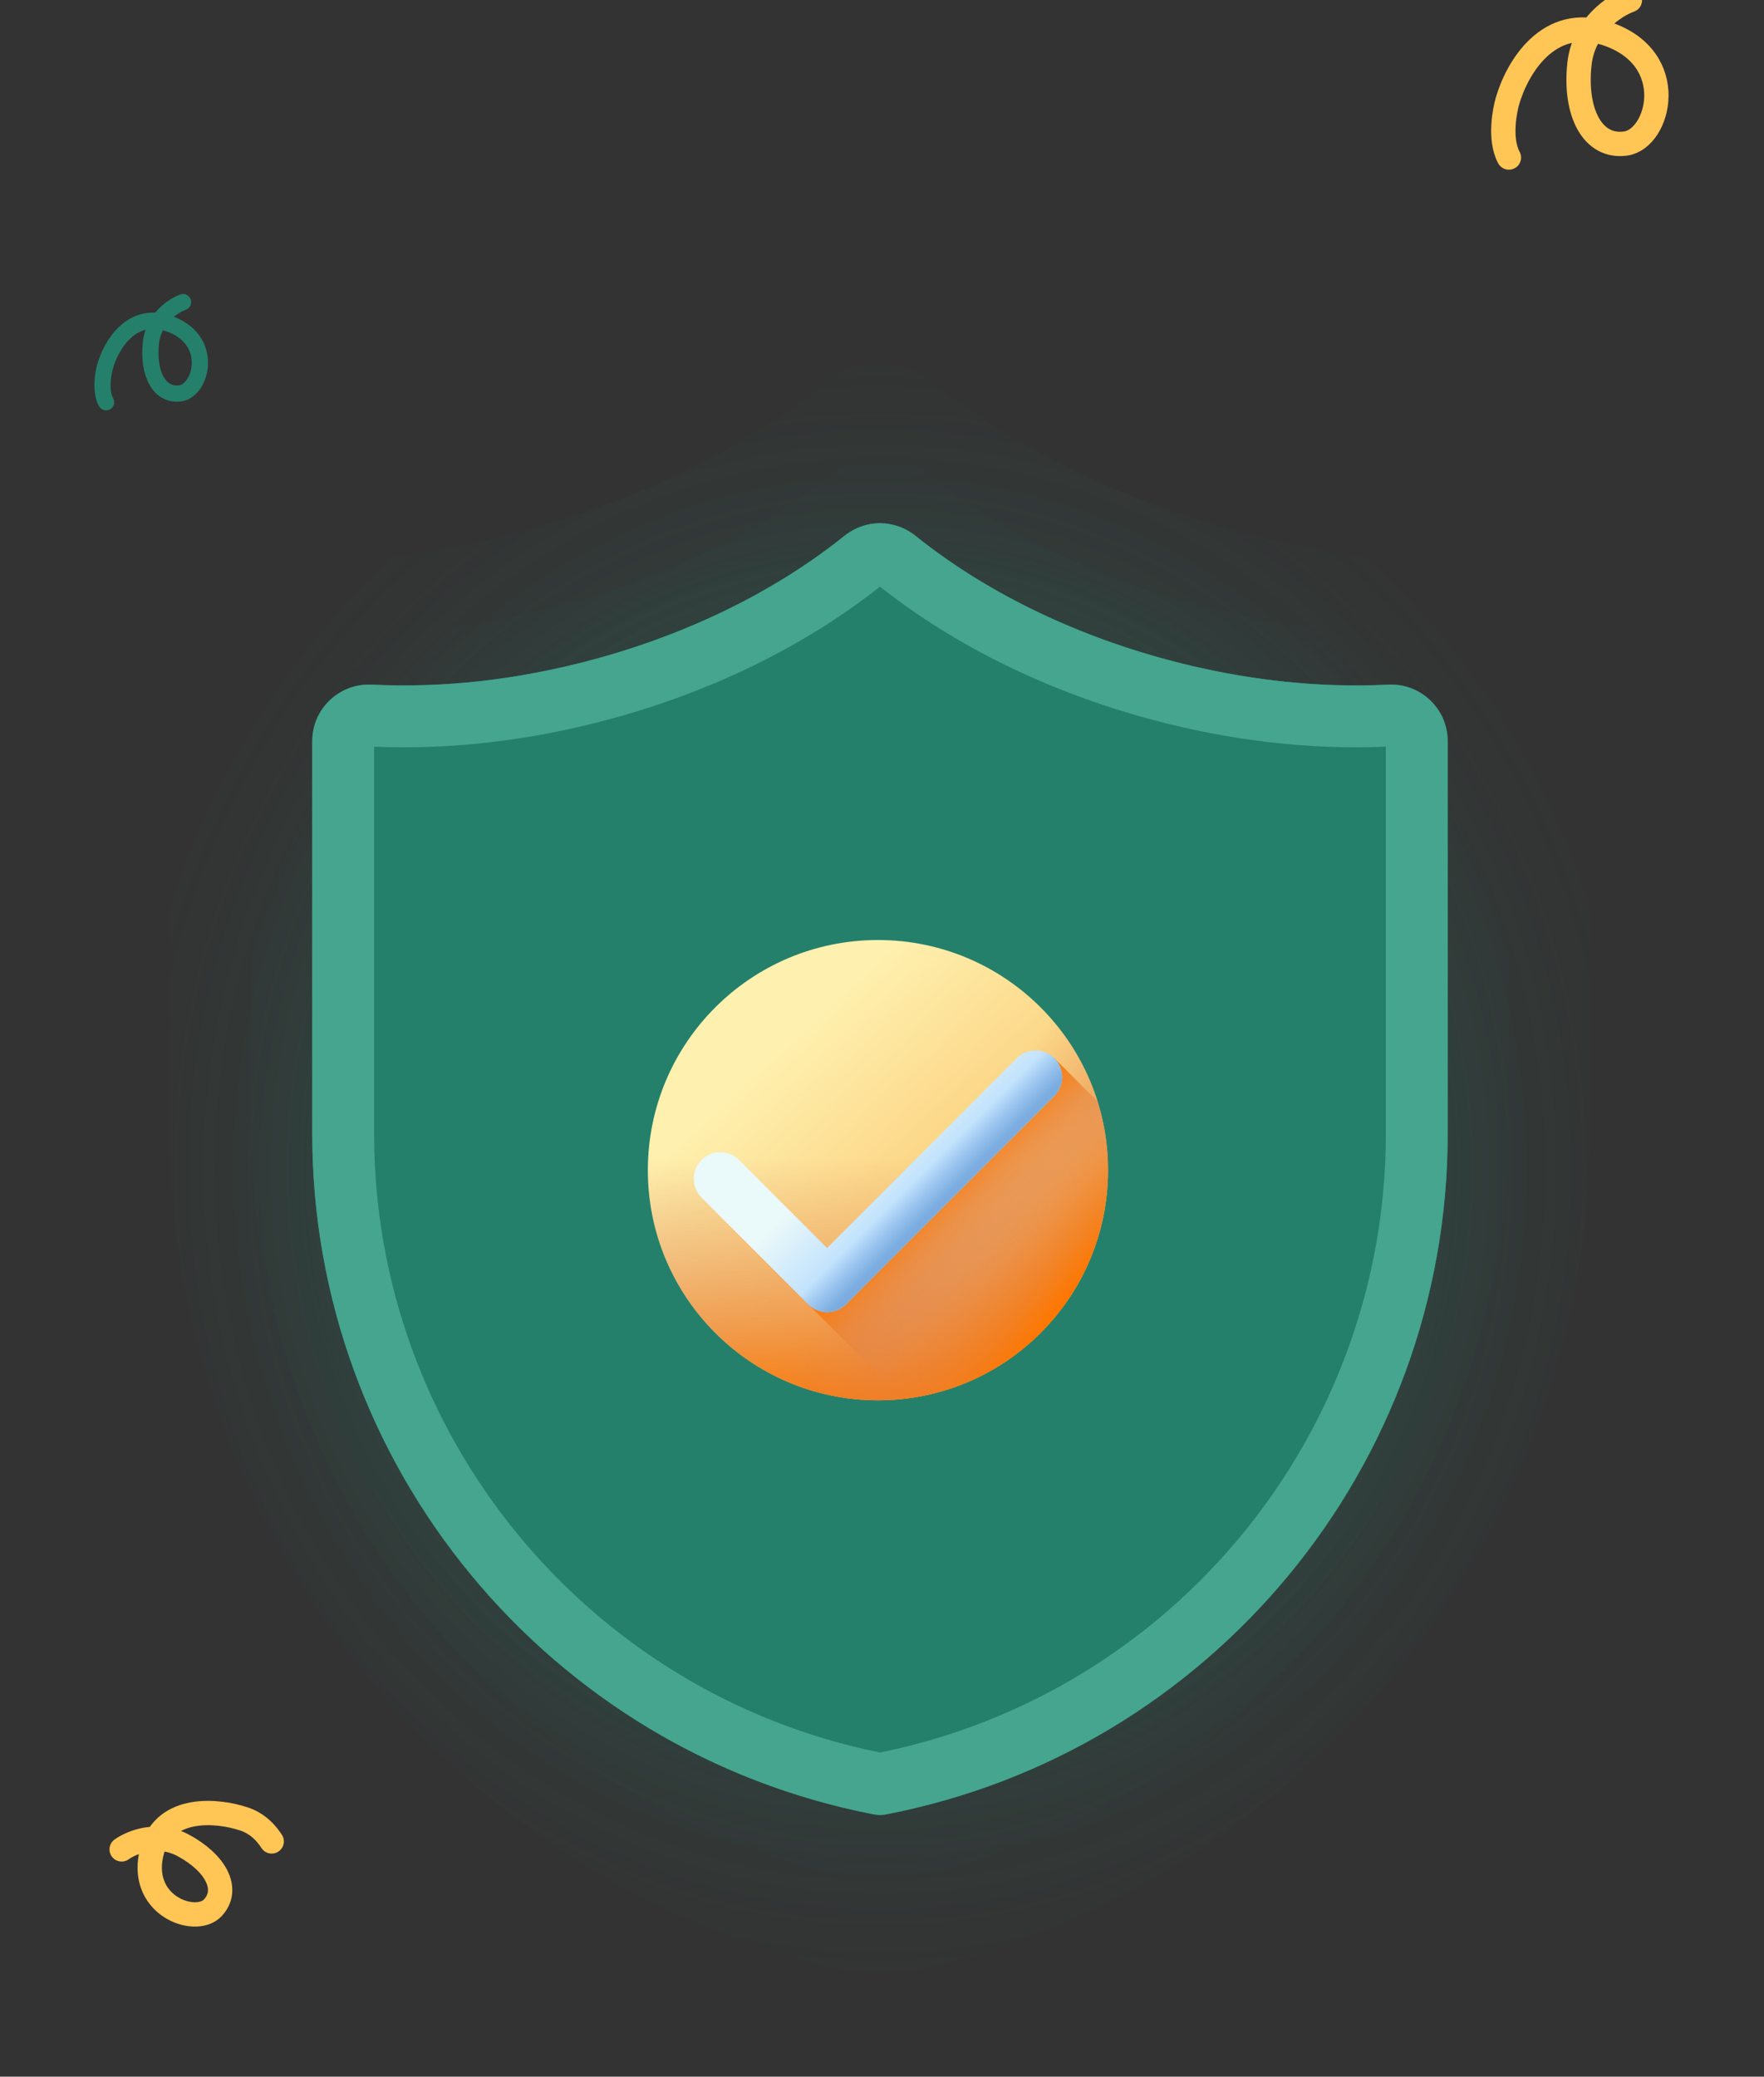
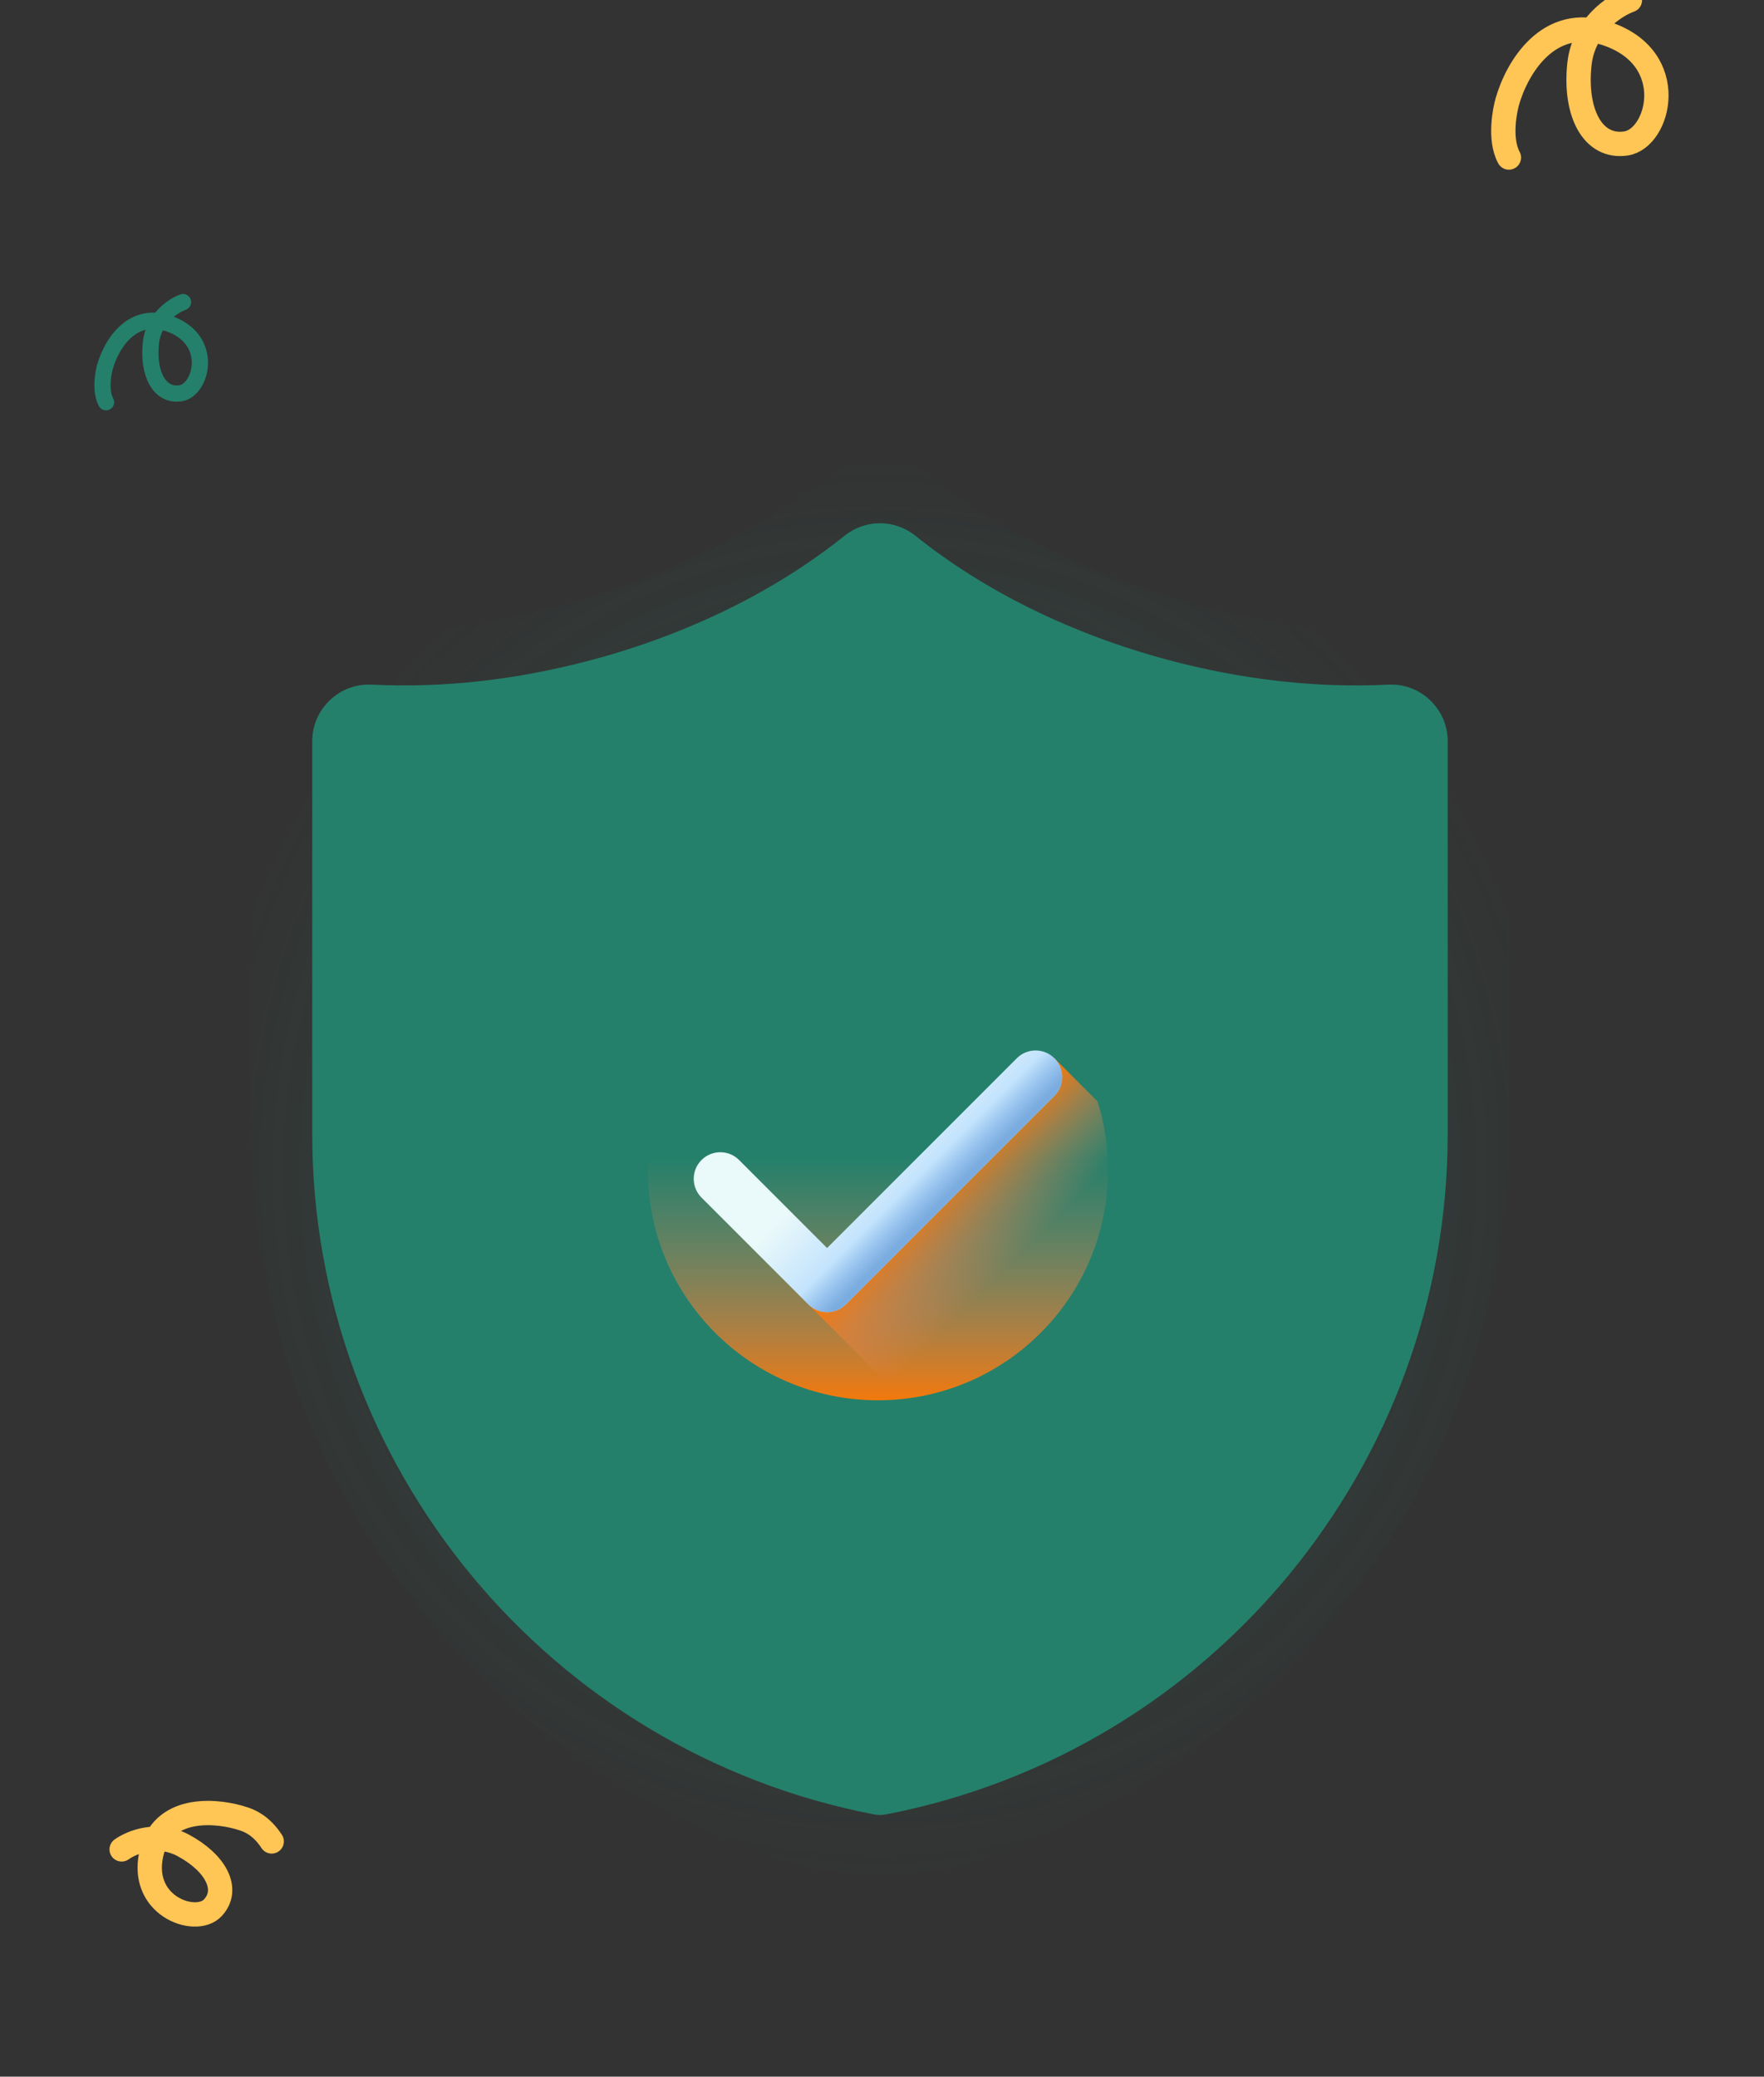
<svg xmlns="http://www.w3.org/2000/svg" width="435" height="512" viewBox="0 0 435 512" fill="none">
  <rect x="0" y="0" width="435" height="512" fill="#333333" stroke="none" />
  <g clip-path="url(#clip0_130_460)">
-     <path fill-rule="evenodd" clip-rule="evenodd" d="M373.803 138.793C378.634 138.558 383.226 140.259 386.731 143.594C390.236 146.93 392.165 151.431 392.165 156.269V277.379C392.165 379.658 319.257 467.947 218.806 487.309C218.21 487.424 217.604 487.481 217 487.481C216.396 487.481 215.79 487.424 215.194 487.309C114.743 467.947 41.835 379.658 41.835 277.379V156.268C41.835 151.43 43.765 146.929 47.269 143.594C50.774 140.258 55.359 138.555 60.198 138.792C82.294 139.887 105.175 137.313 128.201 131.144C157.828 123.205 184.748 109.974 206.05 92.881C212.498 87.708 221.503 87.708 227.95 92.881C249.252 109.974 276.173 123.205 305.8 131.144C328.826 137.315 351.704 139.885 373.803 138.793ZM217.007 468.208C217.004 468.209 217.002 468.209 217 468.21C126.449 449.872 60.923 369.913 60.923 277.38V157.934C84.484 158.92 108.771 156.112 133.141 149.583C164.849 141.086 193.815 126.913 217 108.563C217.002 108.565 217.004 108.566 217.006 108.568C193.821 126.916 164.856 141.088 133.151 149.584C108.78 156.112 84.494 158.921 60.933 157.935V277.38C60.933 369.912 126.457 449.869 217.007 468.208ZM346.299 157.447C355.305 158.141 364.242 158.305 373.077 157.935V157.934C364.242 158.304 355.305 158.141 346.299 157.447Z" fill="url(#paint0_radial_130_460)" />
    <path fill-rule="evenodd" clip-rule="evenodd" d="M355.702 156.045C359.976 155.837 364.037 157.342 367.137 160.292C370.238 163.243 371.945 167.224 371.945 171.504V278.633C371.945 369.105 307.453 447.202 218.598 464.329C218.07 464.431 217.535 464.481 217 464.481C216.465 464.481 215.93 464.431 215.402 464.329C126.547 447.202 62.056 369.105 62.056 278.633V171.503C62.056 167.223 63.763 163.242 66.863 160.292C69.963 157.341 74.019 155.835 78.299 156.045C97.844 157.013 118.084 154.736 138.452 149.279C164.659 142.256 188.471 130.553 207.314 115.433C213.018 110.858 220.983 110.858 226.686 115.433C245.529 130.553 269.342 142.257 295.549 149.28C315.917 154.737 336.154 157.011 355.702 156.045ZM217.003 447.434C217.002 447.434 217.001 447.434 217 447.434C136.902 431.213 78.94 360.485 78.94 278.633V172.976C99.782 173.849 121.265 171.364 142.822 165.589C170.869 158.074 196.491 145.537 217 129.305C217.001 129.306 217.002 129.306 217.002 129.307C196.494 145.538 170.872 158.074 142.826 165.59C121.268 171.365 99.786 173.849 78.944 172.977V278.634C78.944 360.485 136.906 431.212 217.003 447.434ZM323.388 171.777C334.059 173.011 344.64 173.414 355.06 172.977V172.976C344.64 173.413 334.059 173.011 323.388 171.777Z" fill="url(#paint1_radial_130_460)" />
    <path fill-rule="evenodd" clip-rule="evenodd" d="M342.324 168.796C346.185 168.608 349.855 169.967 352.656 172.633C355.458 175.299 357 178.896 357 182.763V279.56C357 361.305 298.729 431.87 218.444 447.345C217.967 447.437 217.483 447.483 217 447.483C216.517 447.483 216.033 447.437 215.556 447.345C135.271 431.87 77 361.306 77 279.56V182.763C77 178.896 78.543 175.299 81.344 172.633C84.145 169.967 87.809 168.606 91.677 168.795C109.337 169.67 127.624 167.613 146.027 162.682C169.707 156.337 191.223 145.762 208.248 132.101C213.402 127.966 220.599 127.966 225.752 132.101C242.777 145.762 264.293 156.337 287.973 162.683C306.376 167.614 324.661 169.669 342.324 168.796ZM149.976 177.419C148.759 177.745 147.542 178.06 146.325 178.363C147.542 178.06 148.759 177.745 149.976 177.419C149.976 177.419 149.976 177.419 149.976 177.419ZM101.569 184.237C98.451 184.271 95.346 184.223 92.256 184.094V184.094C95.346 184.223 98.451 184.271 101.569 184.237Z" fill="#24806B" />
-     <path d="M352.657 172.633C349.855 169.967 346.185 168.608 342.324 168.796C324.661 169.669 306.376 167.614 287.973 162.683C264.293 156.337 242.777 145.762 225.752 132.101C220.599 127.966 213.402 127.966 208.248 132.101C191.223 145.762 169.707 156.337 146.027 162.682C127.624 167.613 109.337 169.67 91.677 168.795C87.809 168.606 84.145 169.967 81.344 172.633C78.543 175.299 77 178.896 77 182.763V279.56C77 361.306 135.271 431.87 215.556 447.345C216.033 447.437 216.517 447.483 217 447.483C217.483 447.483 217.967 447.437 218.444 447.345C298.729 431.87 357 361.305 357 279.56V182.763C357 178.896 355.458 175.299 352.657 172.633ZM341.744 279.56C341.744 353.517 289.372 417.424 217 432.08C144.628 417.424 92.256 353.517 92.256 279.56V184.094C111.088 184.882 130.498 182.637 149.976 177.419C175.318 170.628 198.469 159.301 217 144.635C235.531 159.301 258.682 170.628 284.024 177.419C303.502 182.638 322.913 184.884 341.744 184.094V279.56Z" fill="#45A58F" />
-     <path d="M216.5 345.241C247.837 345.241 273.241 319.837 273.241 288.5C273.241 257.163 247.837 231.759 216.5 231.759C185.163 231.759 159.759 257.163 159.759 288.5C159.759 319.837 185.163 345.241 216.5 345.241Z" fill="url(#paint2_linear_130_460)" />
    <path d="M159.759 288.5C159.759 319.837 185.162 345.241 216.5 345.241C247.838 345.241 273.241 319.837 273.241 288.5C273.241 281.713 272.046 275.206 269.86 269.174H163.139C160.954 275.206 159.759 281.713 159.759 288.5Z" fill="url(#paint3_linear_130_460)" />
-     <path d="M176.378 328.622C198.536 350.781 234.463 350.782 256.622 328.622C278.781 306.464 278.781 270.537 256.622 248.378C251.823 243.579 246.377 239.824 240.566 237.103L165.103 312.566C167.823 318.377 171.579 323.824 176.378 328.622Z" fill="url(#paint4_linear_130_460)" />
    <path d="M199.323 321.596L222.634 344.907C235.049 343.564 247.105 338.139 256.622 328.622C272.062 313.183 276.74 291.059 270.664 271.565L260.008 260.91L199.323 321.596Z" fill="url(#paint5_linear_130_460)" />
    <path d="M203.956 323.514C202.218 323.514 200.552 322.824 199.323 321.596L172.991 295.264C170.433 292.706 170.433 288.558 172.991 286C175.55 283.442 179.698 283.441 182.256 286L203.955 307.699L250.744 260.911C253.302 258.353 257.45 258.353 260.008 260.911C262.566 263.469 262.566 267.617 260.008 270.175L208.588 321.596C207.359 322.824 205.693 323.514 203.956 323.514Z" fill="url(#paint6_linear_130_460)" />
    <path d="M203.956 323.514C202.218 323.514 200.552 322.824 199.323 321.596L172.991 295.264C170.433 292.706 170.433 288.558 172.991 286C175.55 283.442 179.698 283.441 182.256 286L203.955 307.699L250.744 260.911C253.302 258.353 257.45 258.353 260.008 260.911C262.566 263.469 262.566 267.617 260.008 270.175L208.588 321.596C207.359 322.824 205.693 323.514 203.956 323.514Z" fill="url(#paint7_linear_130_460)" />
    <path d="M30 455.965C32.423 454.218 38.854 451.575 45.196 454.982C53.125 459.241 56.759 465.792 52.464 470.378C48.17 474.964 33.634 469.723 37.598 455.965C40.77 444.959 53.896 446.356 60.062 448.431C61.384 448.868 64.357 449.948 67 454" stroke="#FFC555" stroke-width="6" stroke-linecap="round" />
    <path d="M401.931 0.044C398.201 1.363 390.488 6.369 389.483 15.844C388.225 27.688 392.699 36.587 400.947 35.373C409.194 34.158 414.316 14.38 396.246 8.315C381.791 3.462 374.023 16.827 371.687 25.105C371.178 26.873 369.583 34.184 372.091 38.837" stroke="#FFC555" stroke-width="6" stroke-linecap="round" />
    <path d="M45.137 74.482C42.764 75.322 37.856 78.508 37.216 84.537C36.416 92.074 39.263 97.737 44.511 96.964C49.759 96.191 53.018 83.606 41.52 79.746C32.321 76.658 27.378 85.162 25.892 90.43C25.567 91.555 24.553 96.207 26.148 99.168" stroke="#24806B" stroke-width="4" stroke-linecap="round" />
  </g>
  <defs>
    <radialGradient id="paint0_radial_130_460" cx="0" cy="0" r="1" gradientUnits="userSpaceOnUse" gradientTransform="translate(217 288.241) rotate(90) scale(198.759 186.845)">
      <stop stop-color="#24806B" stop-opacity="0.4" />
      <stop offset="1" stop-color="#24806B" stop-opacity="0" />
    </radialGradient>
    <radialGradient id="paint1_radial_130_460" cx="0" cy="0" r="1" gradientUnits="userSpaceOnUse" gradientTransform="translate(217 288.241) rotate(90) scale(176.24 167.298)">
      <stop stop-color="#24806B" stop-opacity="0.4" />
      <stop offset="1" stop-color="#24806B" stop-opacity="0" />
    </radialGradient>
    <linearGradient id="paint2_linear_130_460" x1="190.656" y1="260.409" x2="240.395" y2="314.473" gradientUnits="userSpaceOnUse">
      <stop stop-color="#FEF0AE" />
      <stop offset="1" stop-color="#FBC56D" />
    </linearGradient>
    <linearGradient id="paint3_linear_130_460" x1="216.5" y1="285.443" x2="216.5" y2="347.677" gradientUnits="userSpaceOnUse">
      <stop stop-color="#DC8758" stop-opacity="0" />
      <stop offset="0.215" stop-color="#DD8654" stop-opacity="0.215" />
      <stop offset="0.429" stop-color="#E28448" stop-opacity="0.429" />
      <stop offset="0.642" stop-color="#EA8034" stop-opacity="0.642" />
      <stop offset="0.854" stop-color="#F47B18" stop-opacity="0.854" />
      <stop offset="1" stop-color="#FE7701" />
    </linearGradient>
    <linearGradient id="paint4_linear_130_460" x1="225.352" y1="295.379" x2="260.914" y2="323.012" gradientUnits="userSpaceOnUse">
      <stop stop-color="#DC8758" stop-opacity="0" />
      <stop offset="0.215" stop-color="#DD8654" stop-opacity="0.215" />
      <stop offset="0.429" stop-color="#E28448" stop-opacity="0.429" />
      <stop offset="0.642" stop-color="#EA8034" stop-opacity="0.642" />
      <stop offset="0.854" stop-color="#F47B18" stop-opacity="0.854" />
      <stop offset="1" stop-color="#FE7701" />
    </linearGradient>
    <linearGradient id="paint5_linear_130_460" x1="249.665" y1="311.252" x2="230.383" y2="291.971" gradientUnits="userSpaceOnUse">
      <stop stop-color="#DC8758" stop-opacity="0" />
      <stop offset="0.215" stop-color="#DD8654" stop-opacity="0.215" />
      <stop offset="0.429" stop-color="#E28448" stop-opacity="0.429" />
      <stop offset="0.642" stop-color="#EA8034" stop-opacity="0.642" />
      <stop offset="0.854" stop-color="#F47B18" stop-opacity="0.854" />
      <stop offset="1" stop-color="#FE7701" />
    </linearGradient>
    <linearGradient id="paint6_linear_130_460" x1="215.817" y1="277.405" x2="232.31" y2="293.898" gradientUnits="userSpaceOnUse">
      <stop stop-color="#EAF9FA" />
      <stop offset="1" stop-color="#B3DAFE" />
    </linearGradient>
    <linearGradient id="paint7_linear_130_460" x1="227.51" y1="289.097" x2="233.365" y2="294.952" gradientUnits="userSpaceOnUse">
      <stop stop-color="#7BACDF" stop-opacity="0" />
      <stop offset="1" stop-color="#7BACDF" />
    </linearGradient>
    <clipPath id="clip0_130_460">
      <rect width="435" height="512" fill="white" />
    </clipPath>
  </defs>
</svg>